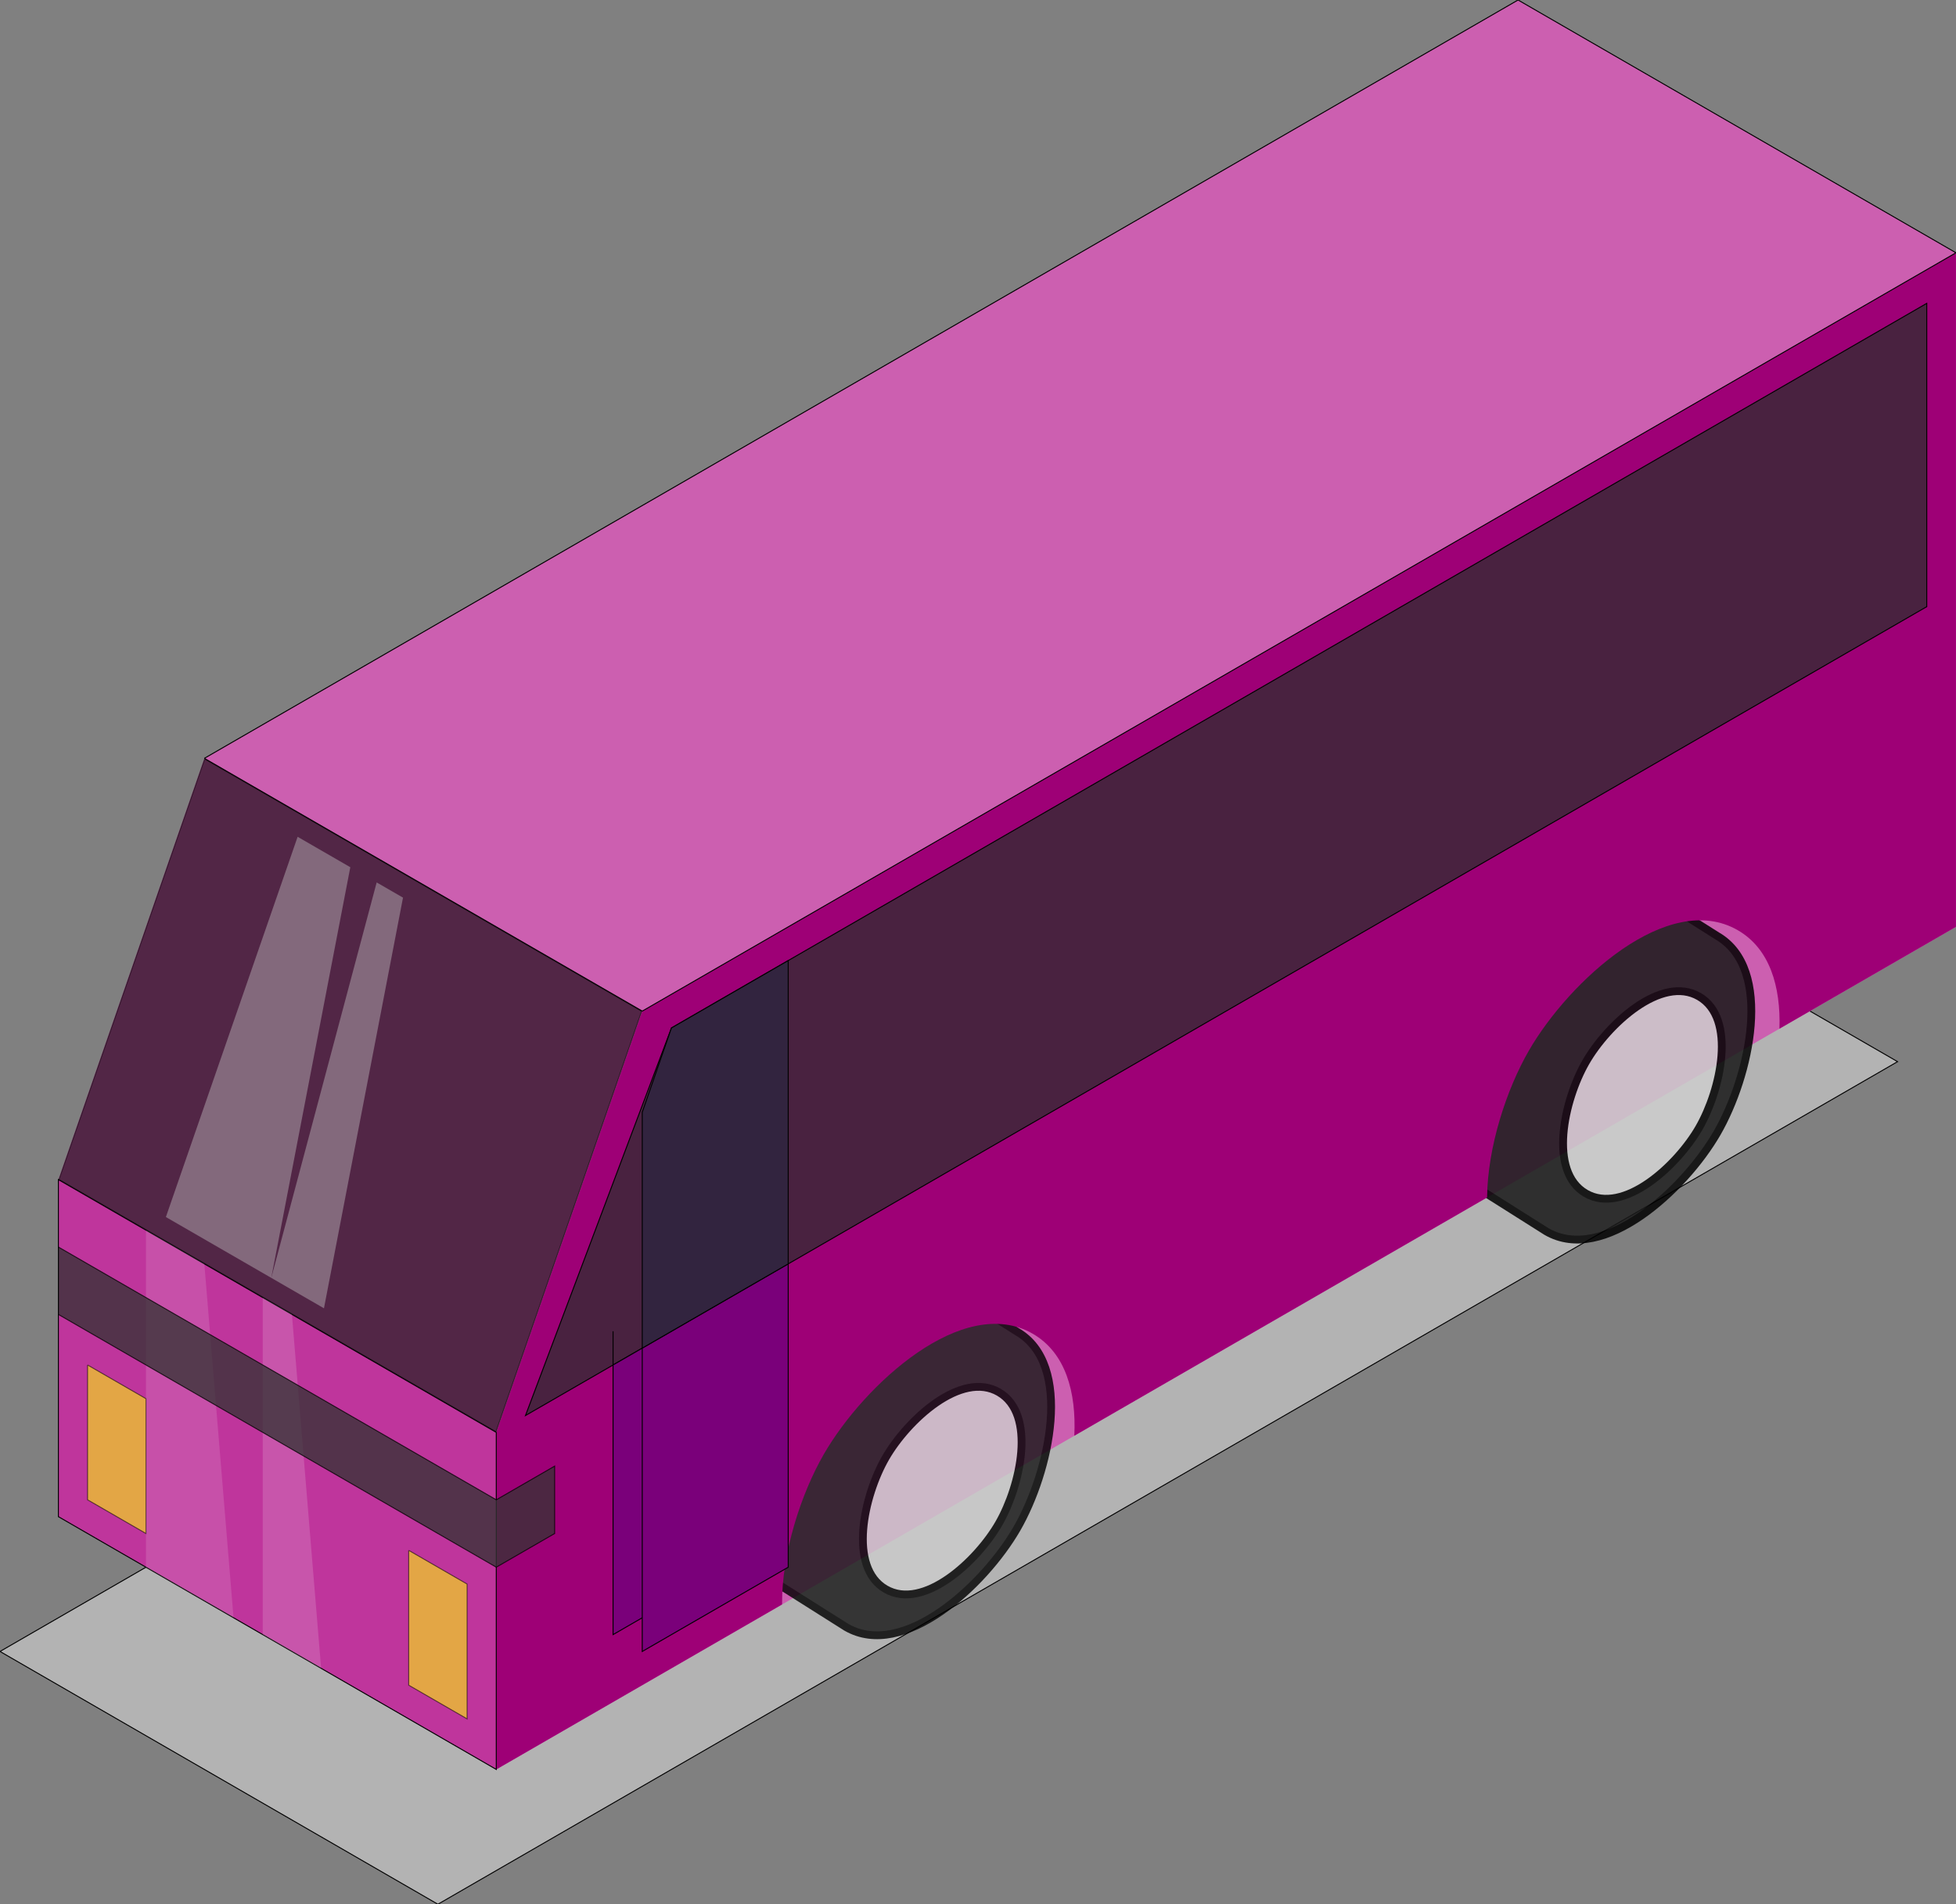
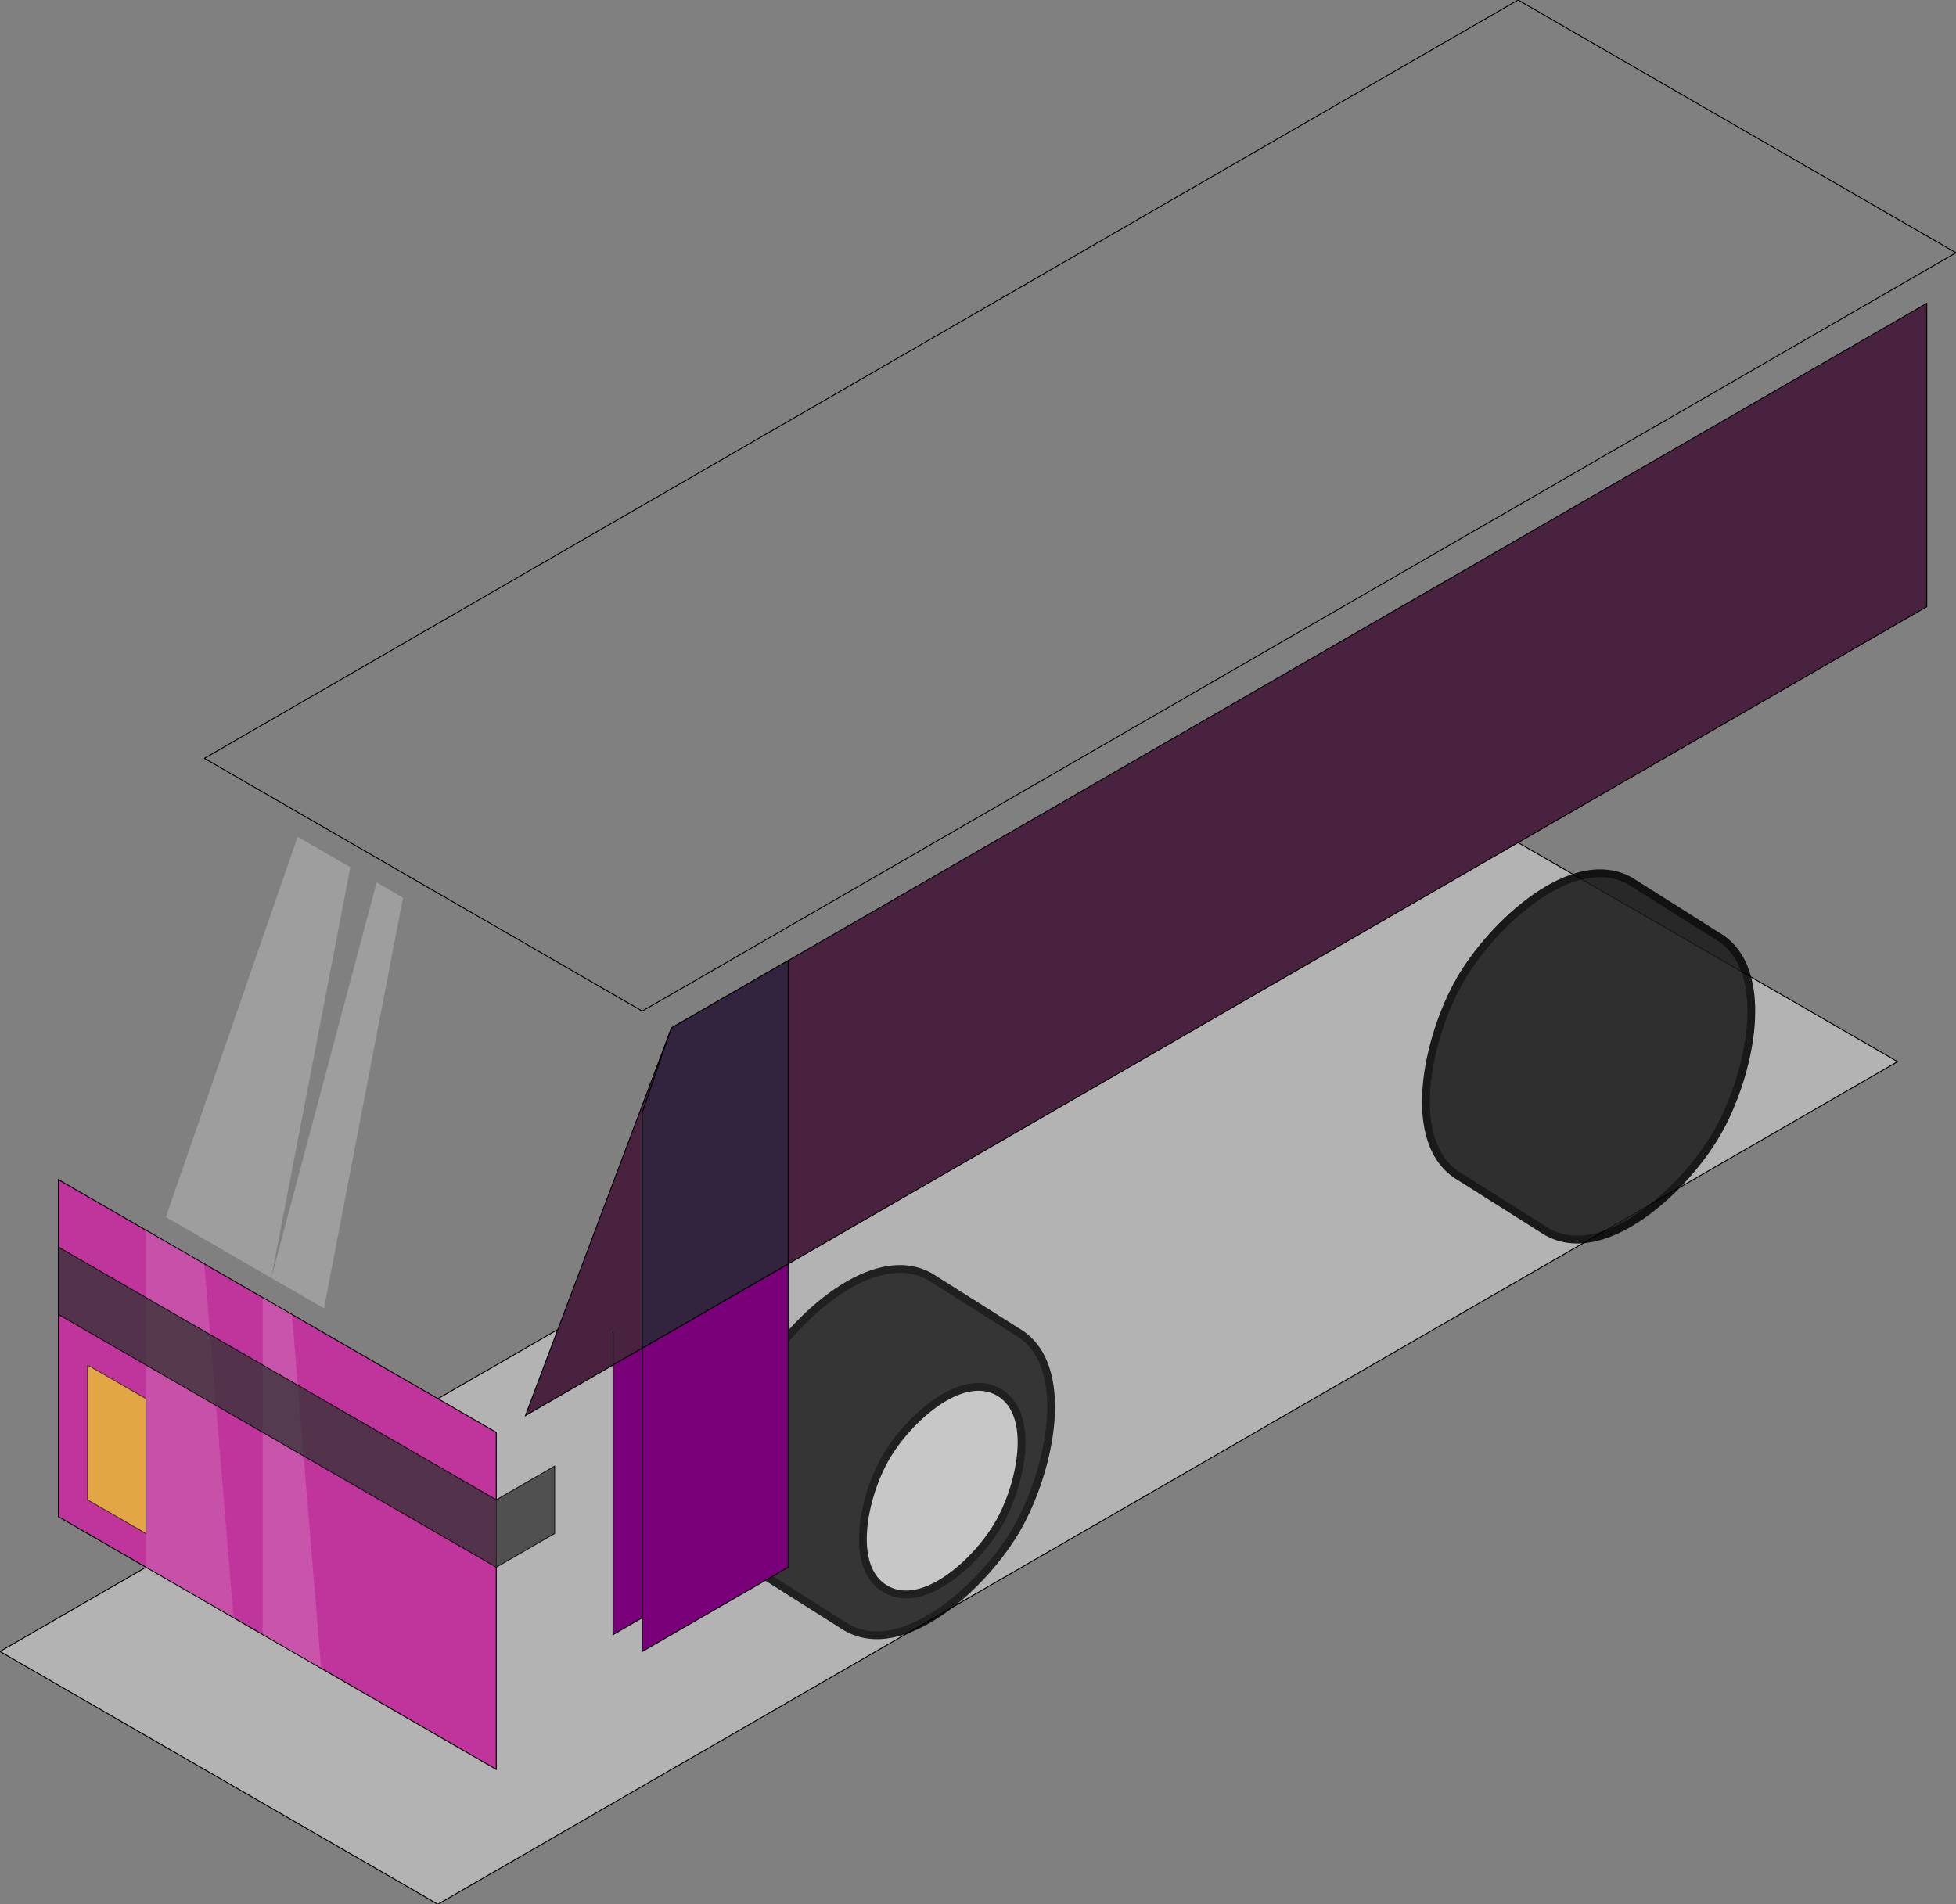
<svg xmlns="http://www.w3.org/2000/svg" width="2056" height="2002">
  <rect width="100%" height="100%" fill="#808080" stroke="none" />
  <g label="Layer 1" id="imagebot_2">
    <path label="Layer 1" d="M 460.287 2001.973 L -0.003 1736.225 L 1534.294 850.398 L 1994.584 1116.146 L 460.287 2001.973 L -0.003 1736.225" stroke="#000000" fill="#B3B3B3" id="imagebot_26" />
-     <path transform="matrix(1 0 0 1 1638.81 1603.36)" label="Layer 1" d="M-1577.446,-8.866L-1117.156,256.882L417.141,-628.945L417.141,-1337.606L-43.148,-1603.354L-1424.016,-806.11L-1577.446,-363.197L-1577.446,-8.866z" fill="#cc5fb0" id="imagebot_25" />
    <g label="Layer 1" opacity="0.86" transform="matrix(1 0 0 1 2047.56 801.825)" id="imagebot_22">
      <path d="M-422.005,492.901C-362.227,527.436 -277.185,449.112 -242.672,389.296S-182.895,216.621 -242.672,182.087L-333.442,124.735C-393.22,90.2 -478.262,168.523 -512.775,228.339S-572.552,401.014 -512.775,435.549L-422.005,492.901z" stroke-width="8.2" stroke="#000000" fill="#1A1A1A" id="imagebot_24" />
-       <path d="M-380.69,314.835C-403.603,354.673 -420.377,429.837 -380.69,452.837C-341.003,475.838 -284.543,423.674 -261.63,383.836S-221.944,268.834 -261.63,245.833S-357.777,274.997 -380.69,314.835" stroke-width="8.2" stroke="#000000" fill="#CCCCCC" id="imagebot_23" />
    </g>
    <g label="Layer 1" opacity="0.819" transform="matrix(1 0 0 1 1311.56 1217.83)" id="imagebot_19">
      <path d="M-422.005,492.901C-362.227,527.436 -277.185,449.112 -242.672,389.296S-182.895,216.621 -242.672,182.087L-333.442,124.735C-393.22,90.2 -478.262,168.523 -512.775,228.339S-572.552,401.014 -512.775,435.549L-422.005,492.901z" stroke-width="8.2" stroke="#000000" fill="#1A1A1A" id="imagebot_21" />
      <path d="M-380.69,314.835C-403.603,354.673 -420.377,429.837 -380.69,452.837C-341.003,475.838 -284.543,423.674 -261.63,383.836S-221.944,268.834 -261.63,245.833S-357.777,274.997 -380.69,314.835" stroke-width="8.2" stroke="#000000" fill="#CCCCCC" id="imagebot_20" />
    </g>
-     <path transform="matrix(1 0 0 1 1638.81 1603.36)" label="Layer 1" d="M417.148,-1337.611L-963.727,-540.361L-1117.164,-97.454L-1117.164,256.889L-816.758,83.452C-817.173,29.477 -796.805,-33.114 -772.758,-74.704C-730.527,-147.743 -626.466,-243.373 -553.32,-201.204C-518.671,-181.229 -507.377,-139.769 -509.57,-93.923L-75.695,-344.423C-75.201,-397.554 -55.206,-458.293 -31.695,-498.954C10.535,-571.992 114.597,-667.623 187.742,-625.454C221.466,-606.013 233.043,-566.24 231.617,-521.861L417.148,-628.954L417.148,-1337.611L417.148,-1337.611z" fill="#9e0076" id="imagebot_18" />
-     <path transform="matrix(1 0 0 1 1638.81 1603.36)" label="Layer 1" d="M-1423.725,-805.438L-1576.863,-363.365L-1117.448,-98.121L-964.309,-540.194L-1423.725,-805.438" stroke="#000000" opacity="0.601" id="imagebot_17" />
    <path label="Layer 1" d="M 214.799 797.248 L 1595.666 0.004 L 2055.955 265.752 L 675.088 1062.996 L 214.799 797.248" stroke="#000000" fill="none" id="imagebot_16" />
    <path transform="matrix(1 0 0 1 1638.81 1603.36)" label="Layer 1" d="M-1577.446,-363.197L-1577.446,-8.866L-1117.156,256.882L-1117.156,-97.449L-1577.446,-363.197z" stroke="#000000" fill="#bf359c" id="imagebot_15" />
    <path transform="matrix(1 0 0 1 1638.81 1603.36)" label="Layer 1" d="M-1546.759,-168.315L-1546.759,-26.583L-1485.388,8.851L-1485.388,-132.882L-1546.759,-168.315" stroke="#000000" fill="#FFFF00" opacity="0.56" id="imagebot_14" />
-     <path transform="matrix(1 0 0 1 1638.81 1603.36)" label="Layer 1" d="M-1209.214,26.567L-1209.214,168.299L-1147.842,203.732L-1147.842,62L-1209.214,26.567" stroke="#000000" fill="#FFFF00" opacity="0.56" id="imagebot_13" />
    <path transform="matrix(1 0 0 1 1638.81 1603.36)" label="Layer 1" d="M-1464.453,-323.858L-1325.977,-723.614L-1270.586,-691.633L-1353.672,-259.897L-1464.453,-323.858z" fill="#CCCCCC" opacity="0.403" id="imagebot_12" />
    <path transform="matrix(1 0 0 1 1638.81 1603.36)" label="Layer 1" d="M-1353.672,-259.897L-1242.891,-675.643L-1215.196,-659.653L-1298.281,-227.916L-1353.672,-259.897z" fill="#CCCCCC" opacity="0.403" id="imagebot_11" />
    <path transform="matrix(1 0 0 1 1638.81 1603.36)" label="Layer 1" d="M-1485.388,-310.047L-1485.388,44.283L-1393.33,97.433L-1424.016,-274.614L-1485.388,-310.047z" fill="#F2F2F2" opacity="0.14" id="imagebot_10" />
    <path transform="matrix(1 0 0 1 1638.81 1603.36)" label="Layer 1" d="M-1362.644,-239.181L-1362.644,115.15L-1301.272,150.583L-1331.958,-221.464L-1362.644,-239.181z" fill="#F2F2F2" opacity="0.169" id="imagebot_9" />
    <path label="Layer 1" d="M 705.774 1080.713 L 552.344 1488.193 L 2025.269 637.799 L 2025.269 318.902 L 705.774 1080.713 z" stroke="#000000" fill="#492240" id="imagebot_8" />
    <path transform="matrix(1 0 0 1 1638.81 1603.36)" label="Layer 1" d="M-994.413,-203.748L-994.413,115.15L-840.983,26.567L-840.983,-256.897L-994.413,-168.315" stroke="#000000" fill="#7a007a" id="imagebot_7" />
    <path transform="matrix(1 0 0 1 1638.81 1603.36)" label="Layer 1" d="M-963.727,-186.031L-963.727,132.866L-810.297,44.284L-810.297,-274.614L-963.727,-186.031" stroke="#000000" fill="#7a007a" id="imagebot_6" />
    <path transform="matrix(1 0 0 1 1638.81 1603.36)" label="Layer 1" d="M-963.727,-186.031L-810.297,-274.614L-810.297,-593.512L-933.041,-522.646L-963.727,-434.063L-963.727,-186.031z" stroke="#000000" fill="#32243f" id="imagebot_5" />
    <path transform="matrix(1 0 0 1 1638.81 1603.36)" label="Layer 1" d="M-1577.446,-292.331L-1117.157,-26.583L-1055.785,-62.016L-1055.785,8.851L-1117.157,44.283L-1577.446,-221.464L-1577.446,-292.331z" stroke="#000000" fill="#333333" opacity="0.769" id="imagebot_4" />
    <title>Layer 1</title>
  </g>
</svg>